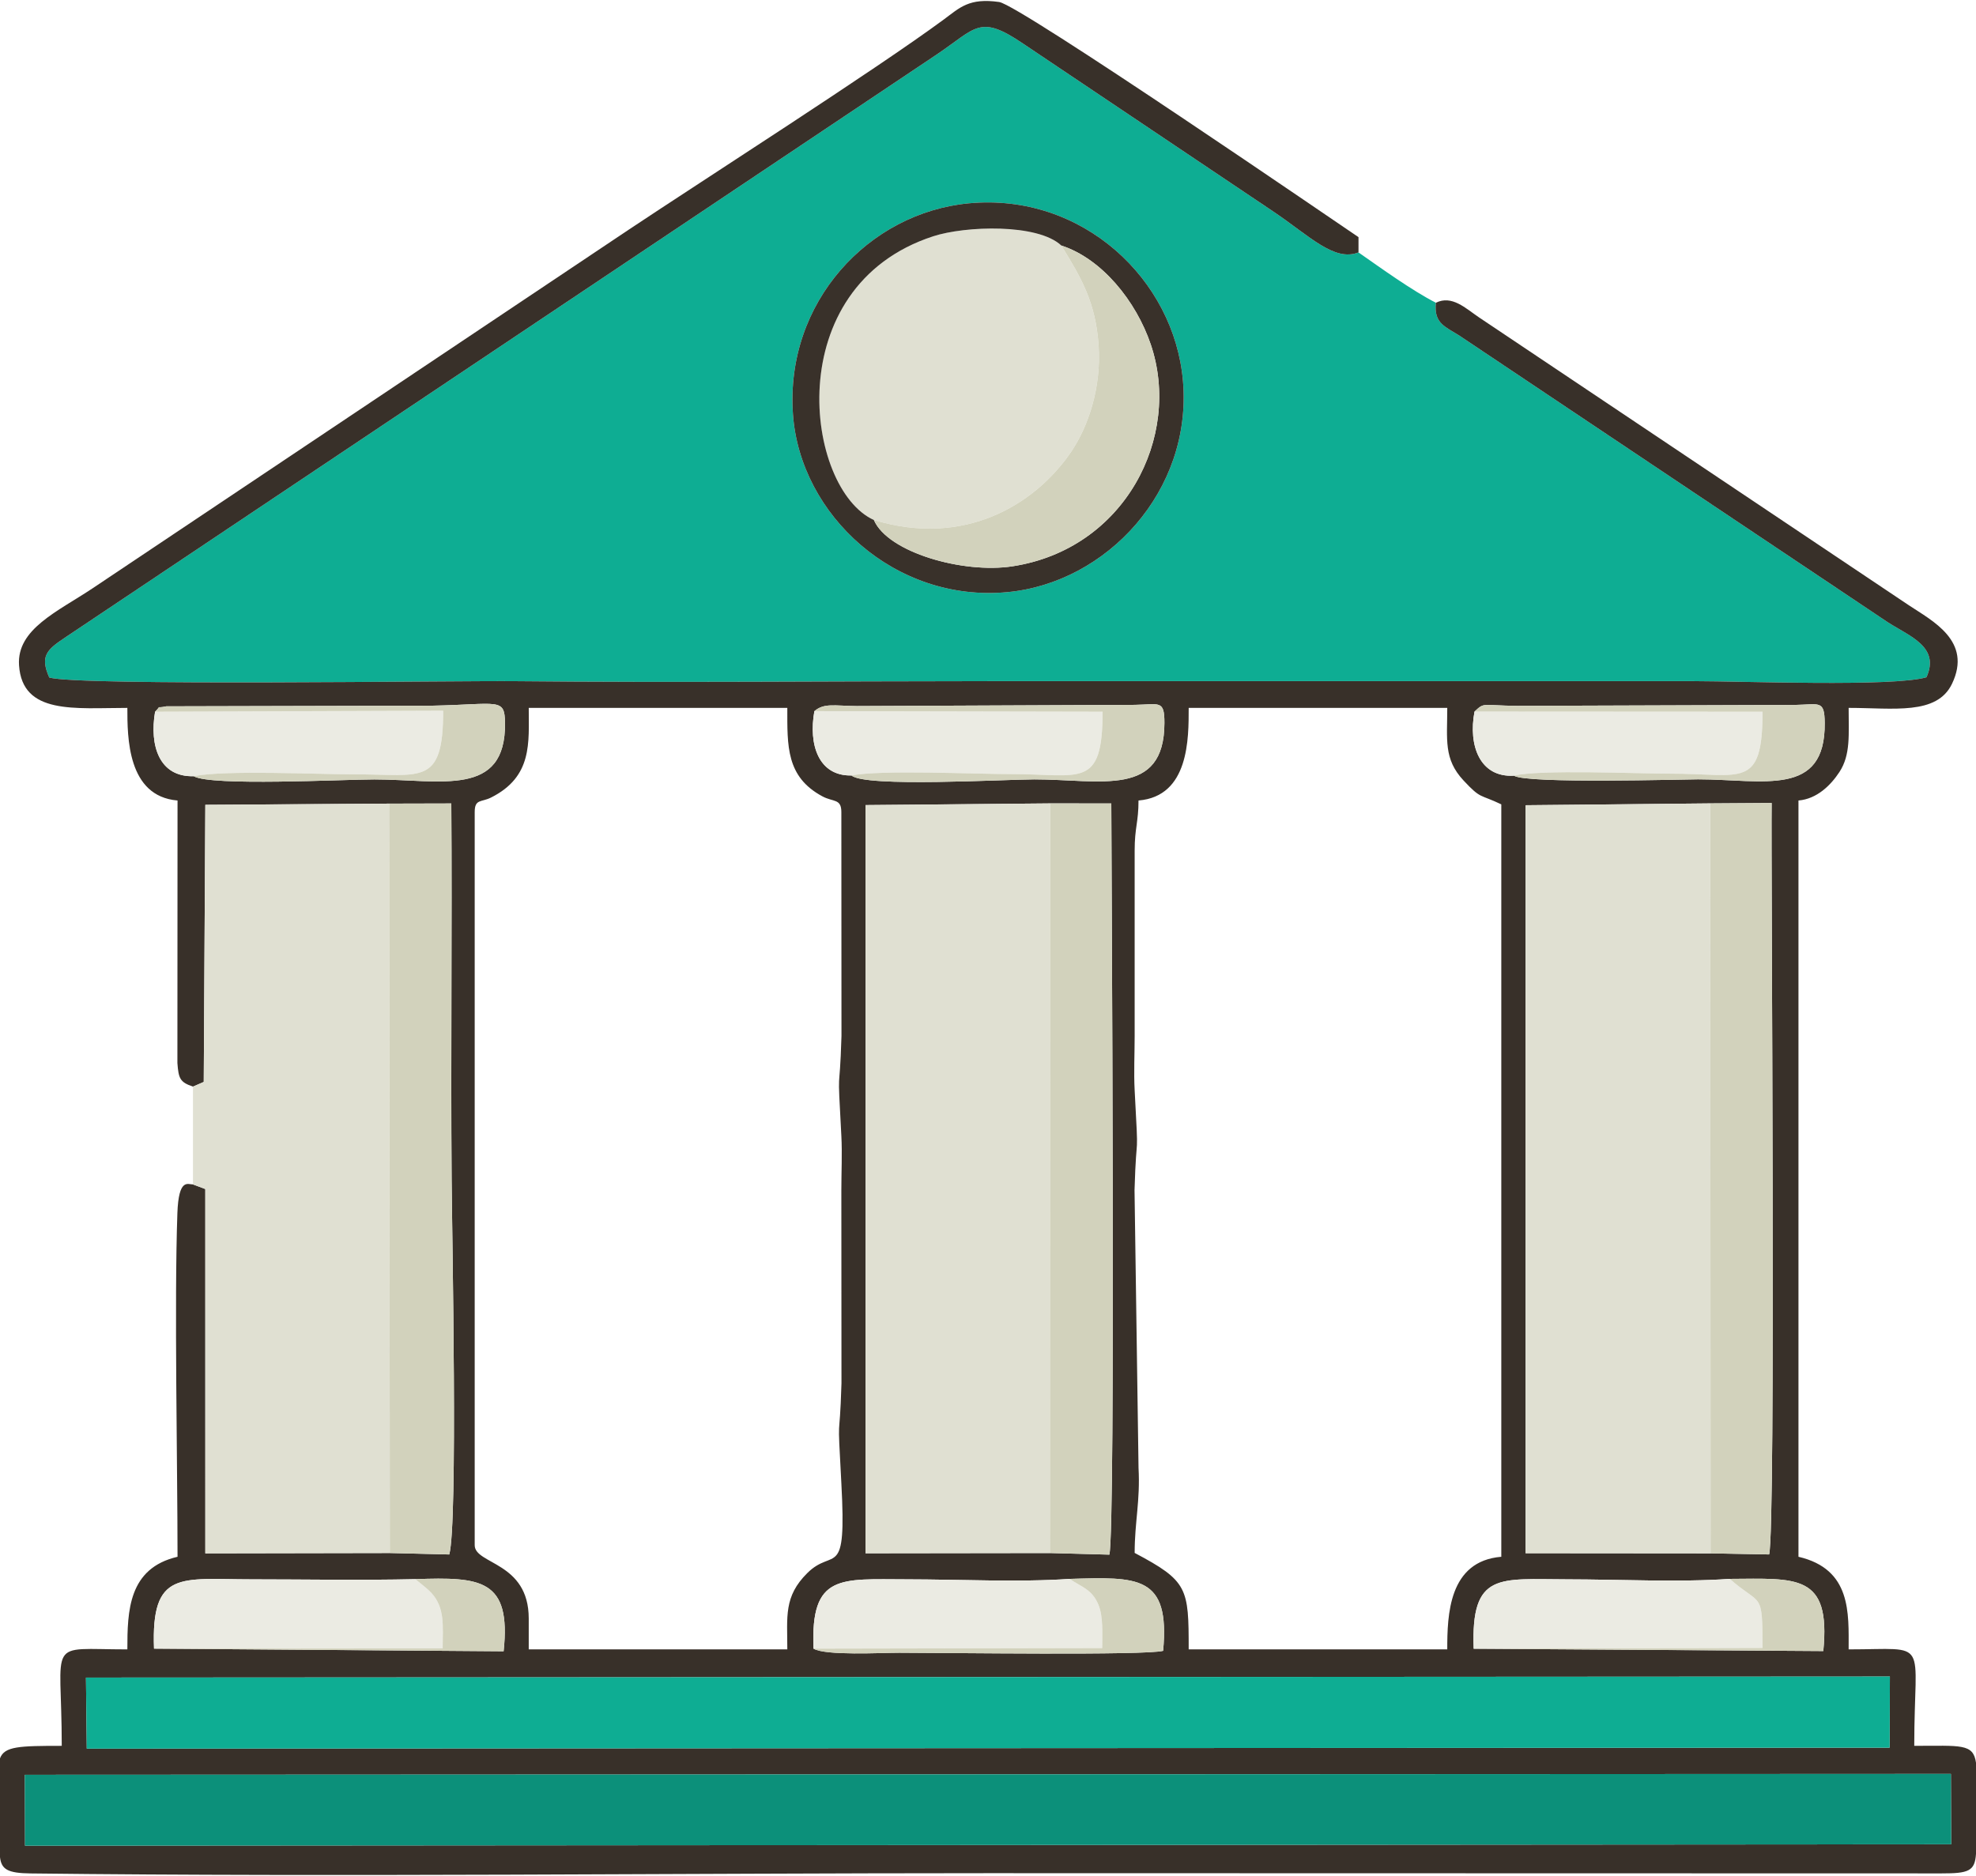
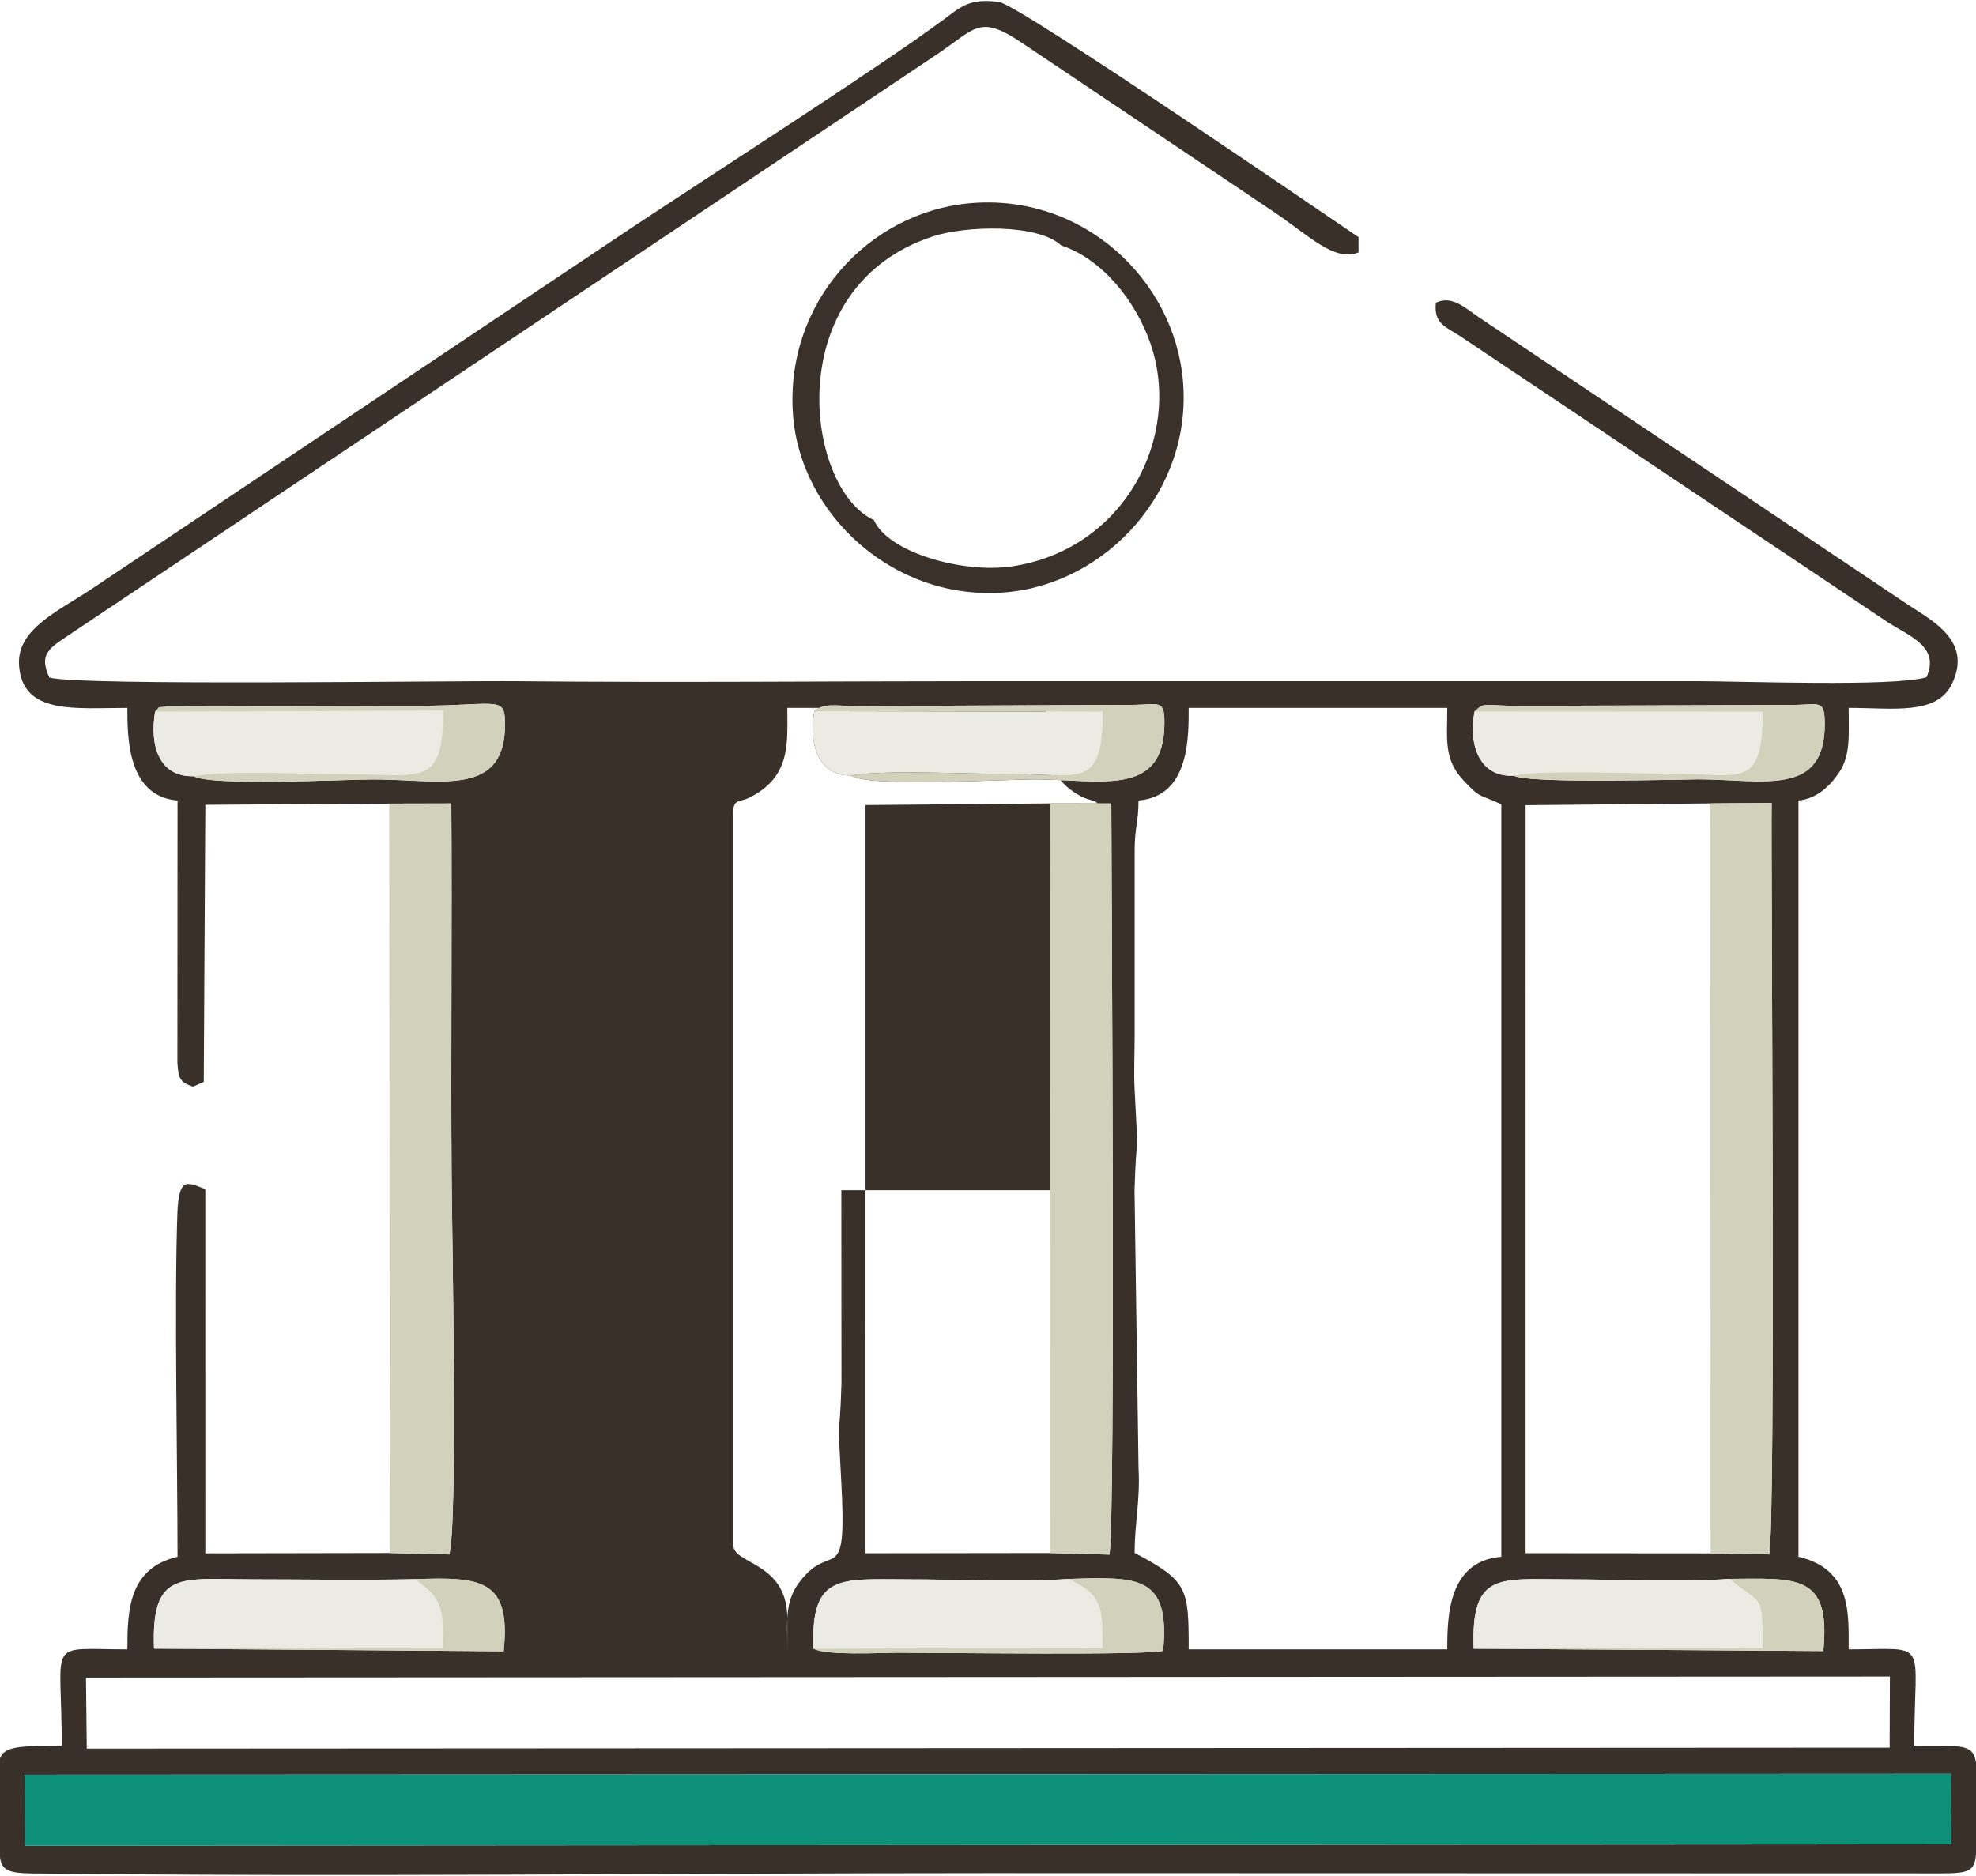
<svg xmlns="http://www.w3.org/2000/svg" width="357" height="339" viewBox="0 0 1611019 1528194" shape-rendering="geometricPrecision" text-rendering="geometricPrecision" image-rendering="optimizeQuality" fill-rule="evenodd" clip-rule="evenodd">
  <defs>
    <style>.fil0{fill:#0ead93}.fil4{fill:#d2d2bc}.fil2{fill:#e0e0d2}</style>
  </defs>
  <g id="Layer_x0020_1">
-     <path class="fil0" d="M646520 337336c-6632-91631 61765-164702 143456-172338 92572-8656 167437 61991 174496 145016 7601 89358-62071 164516-143285 172071-91562 8519-168748-62925-174667-144749zm524151-91250c-19718-10118-44658-28165-63096-41046-19920 7845-40109-13628-70026-33721L834270 34870c-35804-24319-38134-13028-70681 8854L52848 519247c-14717 9811-20370 15023-12694 32456 24999 7069 327695 2466 381478 2994 127929 1256 255930-18 383876-37h575812c39140 0 162022 4795 189320-3168 11123-24684-13333-33237-31405-44777l-348737-233374c-11684-7658-21710-9980-19828-27255h1z" />
-     <path d="M20228 1446489l1570333-720 249 57399-1570403 1157-177-57836h-2zm1590791-9818v74320c-939 14041-5959 15950-28137 15911l-777373-182c-254454 0-527365 3170-780549 212-18719-218-23782-3301-24960-13214v-80639c3670-9851 15692-10194 50346-10194 0-88781-13733-78661 53490-78661 0-31261 816-66177 40904-75518 0-75068-2701-207734-124-280171 1033-28998 8595-23384 12710-23474l10049 3763 14 297093 150444-274 48434 1187c7093-24460 2277-261582 1941-306483-760-101858 450-203801-253-305944l-50670 125-149886 980-1286 225988-8787 3796c-10580-3591-11755-6522-12694-19245l107-214062c-40965-3408-40904-51797-40904-75515-42781 0-85663 5803-88322-34797-1930-29500 31394-43670 60001-62745l437367-292626c60172-40118 201358-130430 256660-171264 13017-9614 20452-17705 45065-14206 16766 2387 280694 183544 292968 191762v12448c-19920 7844-40109-13629-70026-33721L834269 34871c-35804-24319-38134-13028-70682 8854L52847 519248c-14717 9811-20371 15024-12695 32456 25000 7069 327696 2466 381479 2994 127929 1256 255929-18 383876-37h575812c39140 0 162022 4796 189320-3168 11122-24684-13333-33236-31405-44777l-348737-233374c-11685-7658-21710-9980-19828-27255 13072-6468 24127 4462 35119 11912l350477 234777c19088 12706 51990 29080 35167 64092-12373 25752-47709 19602-84252 19602 0 21726 1720 38195-7505 52280-6995 10676-18268 21978-33399 23237v616718c43305 10090 40904 45983 40904 75518 67224 0 53491-10119 53491 78660 38109 0 48107-2056 50345 13788h3zM70091 1367232l1470719-847-194 57966-1469869 802-656-57921zm1340143-80511c54482-246 82538-4514 76290 58867l-285043-1903c-2347-63003 20943-56597 76008-56580 41834 14 91971 2523 132745-384zm-538121 21c55336-1546 81959-3333 76174 58663-14039 3853-177141 1572-215147 1567-14641-3-60108 2529-69881-3353-2593-61550 22178-56528 76173-56514 42244 11 91351 2498 132681-363zm-533473 214c53265-1856 78266-182 71958 58814l-285028-2151c-2457-64402 21717-56519 78955-56514 44684 5 89512 867 134115-149zm1055709-632607l50071-336c-705 42976 3556 591442-2060 612798l-47717-888-150850-125 12-609961 150543-1488h1zm-538213 9l49909 27c0 38024 3632 591196-1584 612583l-48435-1311-150385 197 23-610127 150472-1369zm68940 189566V692892c0-19141 3147-22953 3147-40907 41270-3432 40904-50575 40904-75515h210816c0 25870-3081 41651 13226 59145 14498 15560 12851 10894 30828 19518v613571c-42929 3571-44054 47511-44054 75518H969127c0-49978-582-55664-44051-78663 0-25223 4632-42656 3163-69238l-3266-226639c1612-53879 3579-17049 89-81692-745-13782 14-30010 14-44067v1zM685943 969785l102 157429c-1613 53879-3579 17049-89 81692 4334 80243-6144 51690-27699 73020-19381 19177-16367 35489-16367 62297H431074v-25172c0-46346-44053-43993-44053-59785V661427c0-10880 5323-7835 13321-11853 34000-17078 30732-44846 30732-73104h210816c0 30916-1090 56180 28572 72118 8973 4824 15480 1676 15480 12839l102 182601c-1613 53879-3579 17049-90 81691 745 13783-14 30010-14 44068l3-2zm548398-338037c-27780 1670-37439-24565-32172-52278 8247-7724 5440-5027 34397-4654l226779-765c20136-333 24138-4279 24330 14676 610 60851-49783 46077-103205 46000-11703-17-140021 3739-150128-2979h-1zm-540104-177c-26846 609-35188-25065-30282-52438 7934-6771 15990-4357 34555-4149l226786-998c19976-317 24078-4244 24046 14760-104 61164-51871 46029-106074 46027-23839 0-138256 6614-149031-3202zm-536324 603c-28092 827-36177-24922-31481-52572 6066-6086-431-2332 9138-4415l216842-525c54157-1062 59054-6809 59309 14055 752 61149-52451 46111-106508 46097-26196-5-133331 5631-147300-2640z" fill="#383029" />
-     <path class="fil2" d="M157326 885292v79768l10049 3764 14 297091 150445-273-548-611115-149886 980-1285 225988zm1237318 380631l-295-611574-150543 1488-11 609960zm-538618-266l110-611299-150472 1369-23 610127z" />
+     <path d="M20228 1446489l1570333-720 249 57399-1570403 1157-177-57836h-2zm1590791-9818v74320c-939 14041-5959 15950-28137 15911l-777373-182c-254454 0-527365 3170-780549 212-18719-218-23782-3301-24960-13214v-80639c3670-9851 15692-10194 50346-10194 0-88781-13733-78661 53490-78661 0-31261 816-66177 40904-75518 0-75068-2701-207734-124-280171 1033-28998 8595-23384 12710-23474l10049 3763 14 297093 150444-274 48434 1187c7093-24460 2277-261582 1941-306483-760-101858 450-203801-253-305944l-50670 125-149886 980-1286 225988-8787 3796c-10580-3591-11755-6522-12694-19245l107-214062c-40965-3408-40904-51797-40904-75515-42781 0-85663 5803-88322-34797-1930-29500 31394-43670 60001-62745l437367-292626c60172-40118 201358-130430 256660-171264 13017-9614 20452-17705 45065-14206 16766 2387 280694 183544 292968 191762v12448c-19920 7844-40109-13629-70026-33721L834269 34871c-35804-24319-38134-13028-70682 8854L52847 519248c-14717 9811-20371 15024-12695 32456 25000 7069 327696 2466 381479 2994 127929 1256 255929-18 383876-37h575812c39140 0 162022 4796 189320-3168 11122-24684-13333-33236-31405-44777l-348737-233374c-11685-7658-21710-9980-19828-27255 13072-6468 24127 4462 35119 11912l350477 234777c19088 12706 51990 29080 35167 64092-12373 25752-47709 19602-84252 19602 0 21726 1720 38195-7505 52280-6995 10676-18268 21978-33399 23237v616718c43305 10090 40904 45983 40904 75518 67224 0 53491-10119 53491 78660 38109 0 48107-2056 50345 13788h3zM70091 1367232l1470719-847-194 57966-1469869 802-656-57921zm1340143-80511c54482-246 82538-4514 76290 58867l-285043-1903c-2347-63003 20943-56597 76008-56580 41834 14 91971 2523 132745-384zm-538121 21c55336-1546 81959-3333 76174 58663-14039 3853-177141 1572-215147 1567-14641-3-60108 2529-69881-3353-2593-61550 22178-56528 76173-56514 42244 11 91351 2498 132681-363zm-533473 214c53265-1856 78266-182 71958 58814l-285028-2151c-2457-64402 21717-56519 78955-56514 44684 5 89512 867 134115-149zm1055709-632607l50071-336c-705 42976 3556 591442-2060 612798l-47717-888-150850-125 12-609961 150543-1488h1zm-538213 9l49909 27c0 38024 3632 591196-1584 612583l-48435-1311-150385 197 23-610127 150472-1369zm68940 189566V692892c0-19141 3147-22953 3147-40907 41270-3432 40904-50575 40904-75515h210816c0 25870-3081 41651 13226 59145 14498 15560 12851 10894 30828 19518v613571c-42929 3571-44054 47511-44054 75518H969127c0-49978-582-55664-44051-78663 0-25223 4632-42656 3163-69238l-3266-226639c1612-53879 3579-17049 89-81692-745-13782 14-30010 14-44067v1zM685943 969785l102 157429c-1613 53879-3579 17049-89 81692 4334 80243-6144 51690-27699 73020-19381 19177-16367 35489-16367 62297v-25172c0-46346-44053-43993-44053-59785V661427c0-10880 5323-7835 13321-11853 34000-17078 30732-44846 30732-73104h210816c0 30916-1090 56180 28572 72118 8973 4824 15480 1676 15480 12839l102 182601c-1613 53879-3579 17049-90 81691 745 13783-14 30010-14 44068l3-2zm548398-338037c-27780 1670-37439-24565-32172-52278 8247-7724 5440-5027 34397-4654l226779-765c20136-333 24138-4279 24330 14676 610 60851-49783 46077-103205 46000-11703-17-140021 3739-150128-2979h-1zm-540104-177c-26846 609-35188-25065-30282-52438 7934-6771 15990-4357 34555-4149l226786-998c19976-317 24078-4244 24046 14760-104 61164-51871 46029-106074 46027-23839 0-138256 6614-149031-3202zm-536324 603c-28092 827-36177-24922-31481-52572 6066-6086-431-2332 9138-4415l216842-525c54157-1062 59054-6809 59309 14055 752 61149-52451 46111-106508 46097-26196-5-133331 5631-147300-2640z" fill="#383029" />
    <path fill="#0c907a" d="M20406 1504325l1570404-1157-249-57399-1570333 720z" />
-     <path class="fil0" d="M70747 1425154l1469870-803 193-57966-1470719 847z" />
-     <path class="fil2" d="M712484 423256c73928 22414 130577-12460 159692-53987 15274-21790 25815-54288 23530-88164-2428-36039-14621-55877-30396-81676-19335-18134-78360-16053-104450-7554-126191 41094-104354 206107-48376 231383v-2z" />
    <path class="fil4" d="M317834 1265642l48434 1187c7094-24460 2278-261582 1942-306483-761-101858 449-203801-254-305944l-50670 125 548 611114v1zm538192 15l48435 1311c5216-21386 1584-574558 1584-612583l-49909-27-110 611299zm538618 266l47717 888c5617-21356 1355-569821 2060-612798l-50071 336 295 611574h-1z" />
    <path d="M865310 199429c32892 10664 60903 45139 72933 80743 25374 75117-21026 166814-112868 180846-40139 6132-101516-11302-112891-37762-55978-25275-77813-190288 48376-231383 26091-8497 85115-10579 104450 7555v1zM646520 337336c5920 81824 83106 153268 174667 144749 81215-7555 150886-82713 143285-172071-7059-83025-81924-153672-174496-145016-81691 7637-150089 80707-143456 172338z" fill="#39312a" />
-     <path class="fil4" d="M712484 423256c11375 26460 72752 43894 112891 37762 91844-14032 138242-105729 112868-180846-12030-35605-40041-70080-72933-80743 15775 25799 27968 45636 30396 81676 2284 33877-8256 66374-23530 88164-29115 41527-85764 76402-159692 53987z" />
    <path d="M125569 1343620l235329-235c0-18137 2138-32872-9332-45365-1515-1647-3476-3275-5084-4673l-7843-6391c-44605 1016-89431 154-134115 149-57238-5-81413-7888-78955 56514v1zm537690 0l235348-450c-3-11890 968-25529-3038-35293-5273-12857-14084-14543-23454-21134-41331 2861-90437 374-132682 363-53995-14-78766-5036-76173 56514h-1zm538222 66l235471-623c-2-47413-875-33591-26718-56340-40774 2907-90911 397-132745 383-55064-17-78355-6423-76008 56580zM157913 632174c25822-5201 100370-1498 131567-1509 54320-21 71848 9840 71846-51895l-234894 832c-4696 27651 3389 53399 31481 52572zm536324-603c24830-4764 99511-1117 130151-1126 56597-14 74549 12653 74549-50843l-234981-468c-4905 27373 3435 53047 30283 52438l-2-1zm540104 177c21242-5225 100383-1633 128102-1642 57596-16 74548 13232 74548-50505l-234822-131c-5266 27713 4392 53947 32172 52278z" fill="#ebebe3" />
    <path class="fil4" d="M694237 631571c10775 9816 125192 3202 149031 3202 54203 2 105970 15137 106074-46027 32-19004-4070-15078-24046-14760l-226786 998c-18565-208-26621-2622-34555 4149l234980 468c0 63496-17951 50830-74548 50843-30640 9-105320-3638-130151 1125l1 2zm540104 177c10107 6717 138425 2962 150128 2979 53421 78 103816 14852 103205-46000-192-18955-4193-15009-24330-14676l-226779 765c-28958-371-26150-3069-34397 4654l234821 131c0 63737-16950 50489-74548 50505-27719 9-106859-3583-128101 1642h1zm-1076428 426c13969 8273 121104 2636 147300 2640 54057 14 107260 15050 106508-46097-255-20864-5152-15117-59309-14055l-216842 525c-9569 2083-3072-1671-9138 4415l234894-832c2 61735-17527 51873-71846 51895-31197 11-105745-3691-131567 1509zm505346 711446c9773 5881 55240 3350 69881 3353 38006 5 201108 2286 215147-1567 5785-61996-20838-60209-76174-58663 9371 6591 18183 8277 23455 21134 4006 9764 3035 23403 3038 35293l-235349 450h2zm538222 66l285043 1903c6248-63382-21809-59113-76290-58866 25844 22749 26717 8927 26718 56340l-235471 623zm-1075912-66l285028 2152c6307-58997-18694-60671-71958-58814l7843 6390c1608 1398 3571 3026 5084 4673 11470 12492 9332 27229 9332 45365l-235329 235v-1z" />
  </g>
</svg>